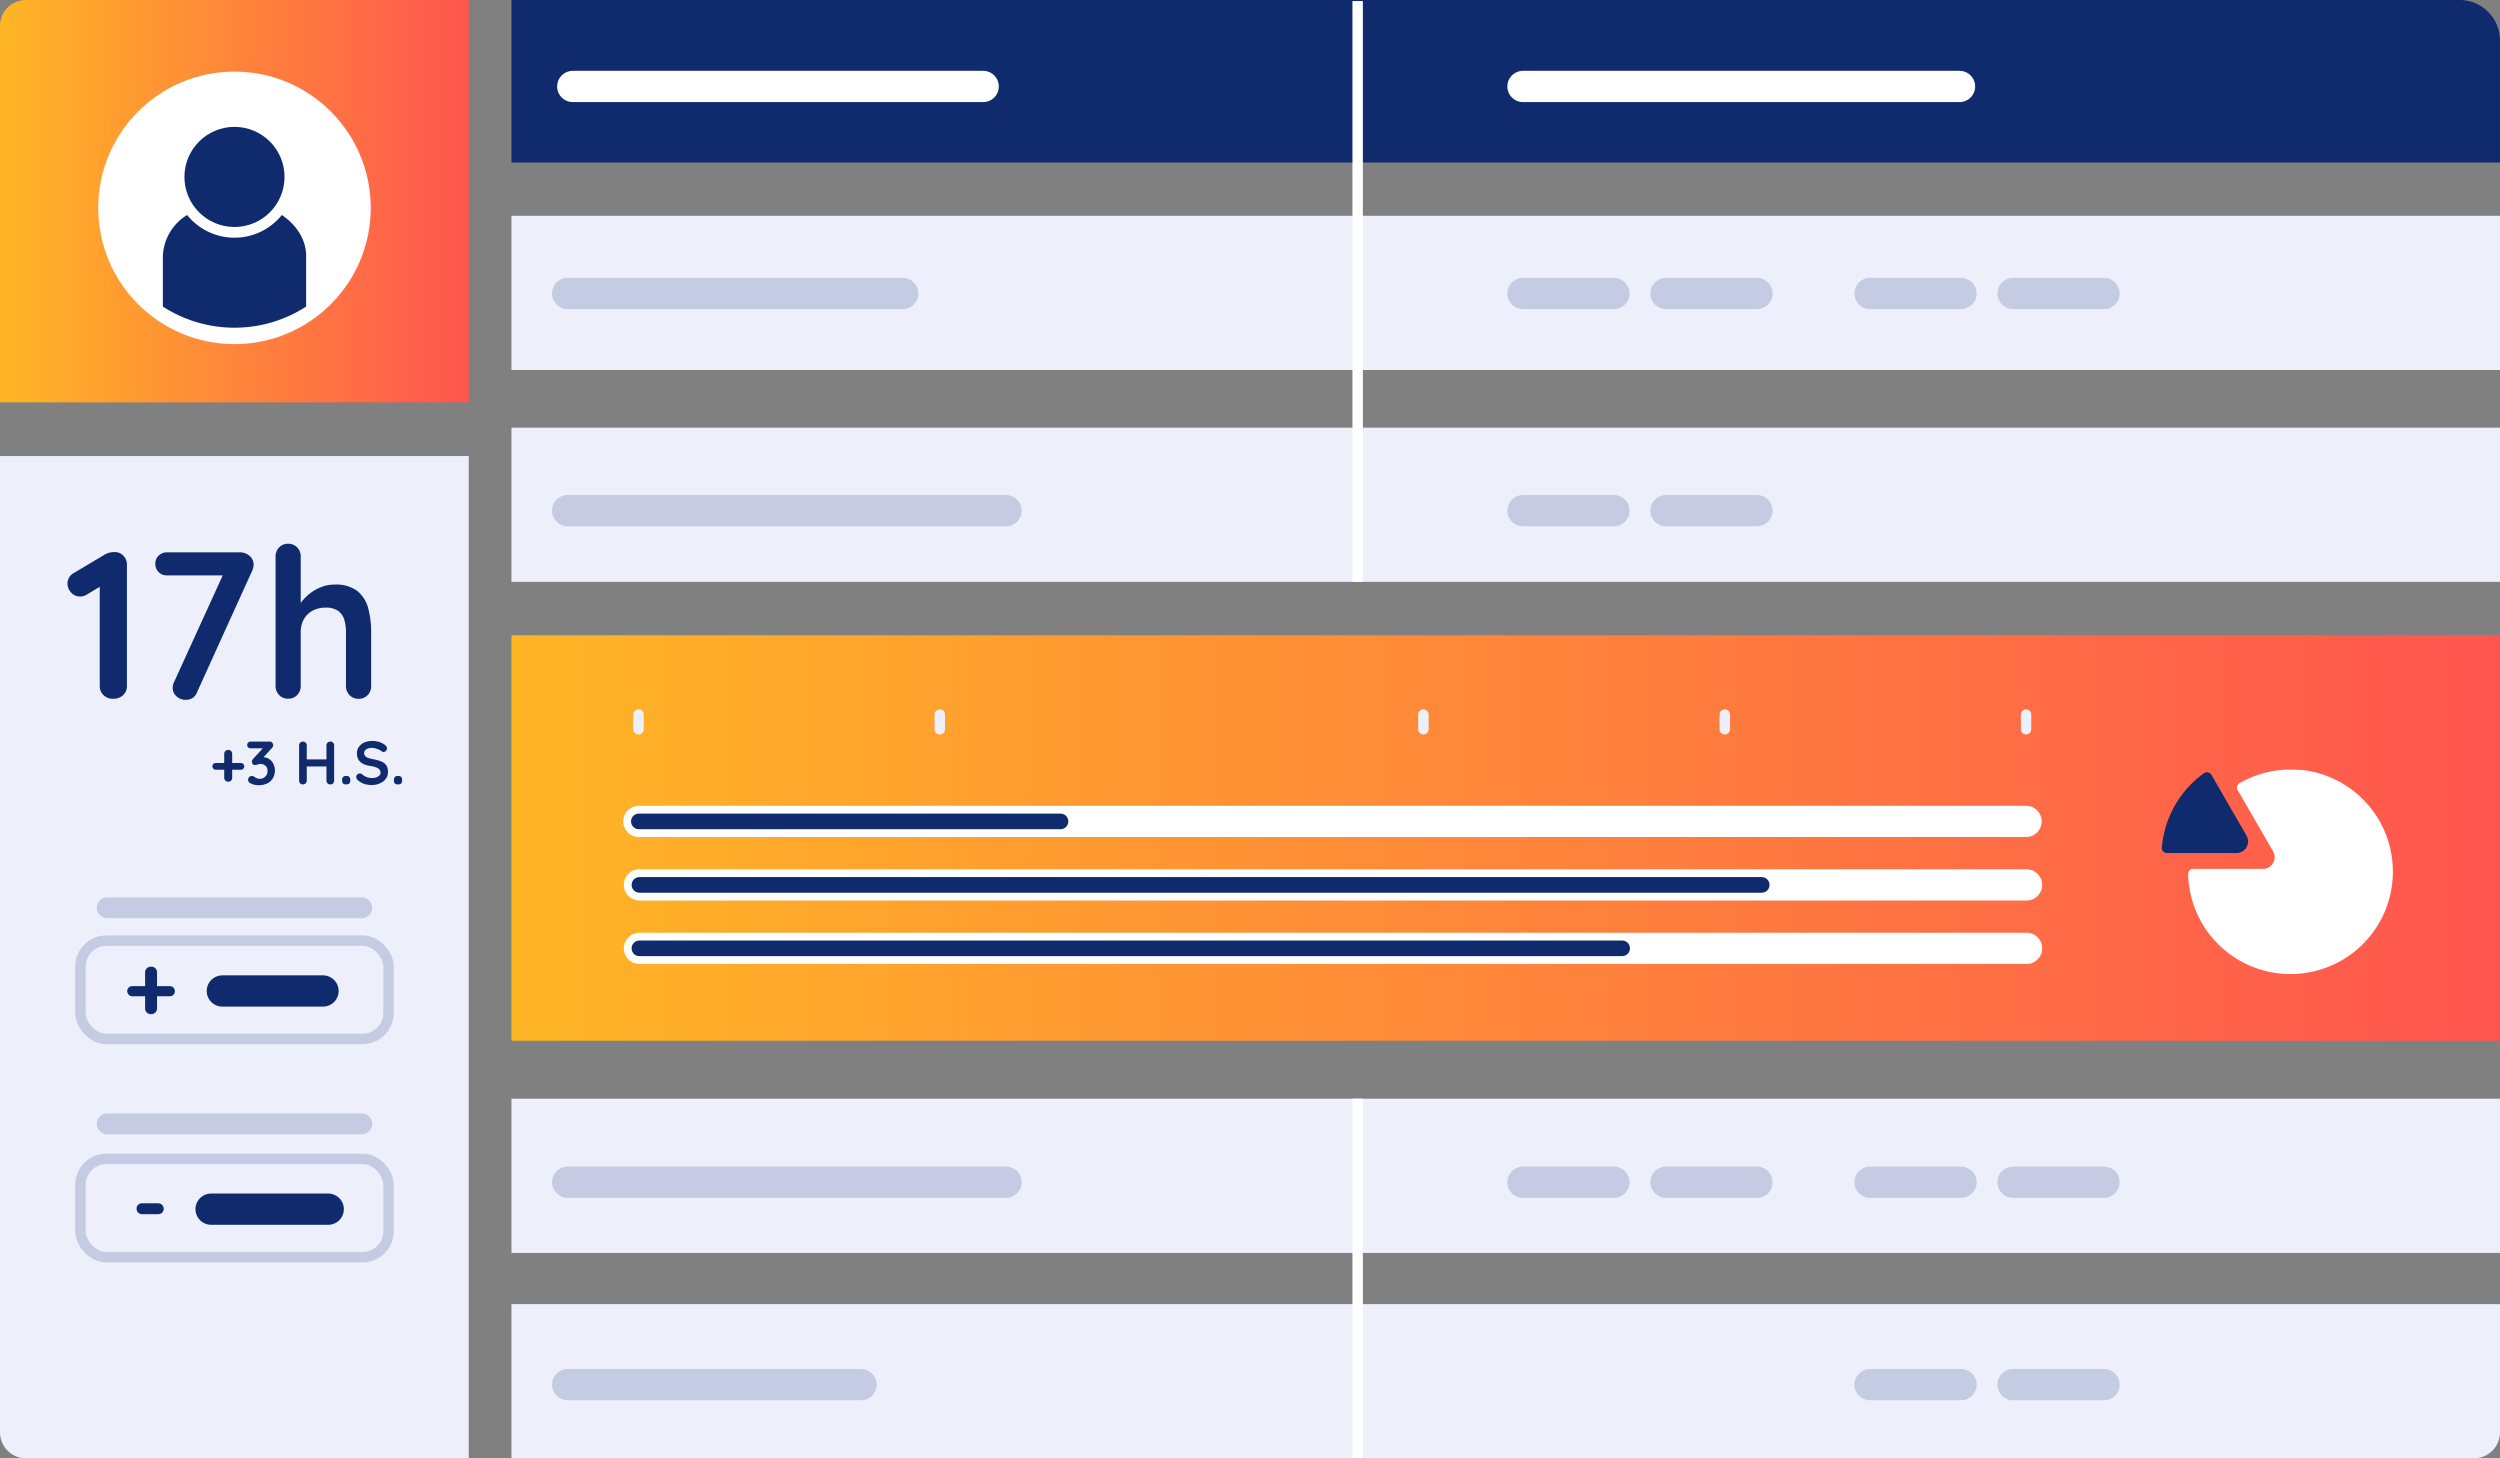
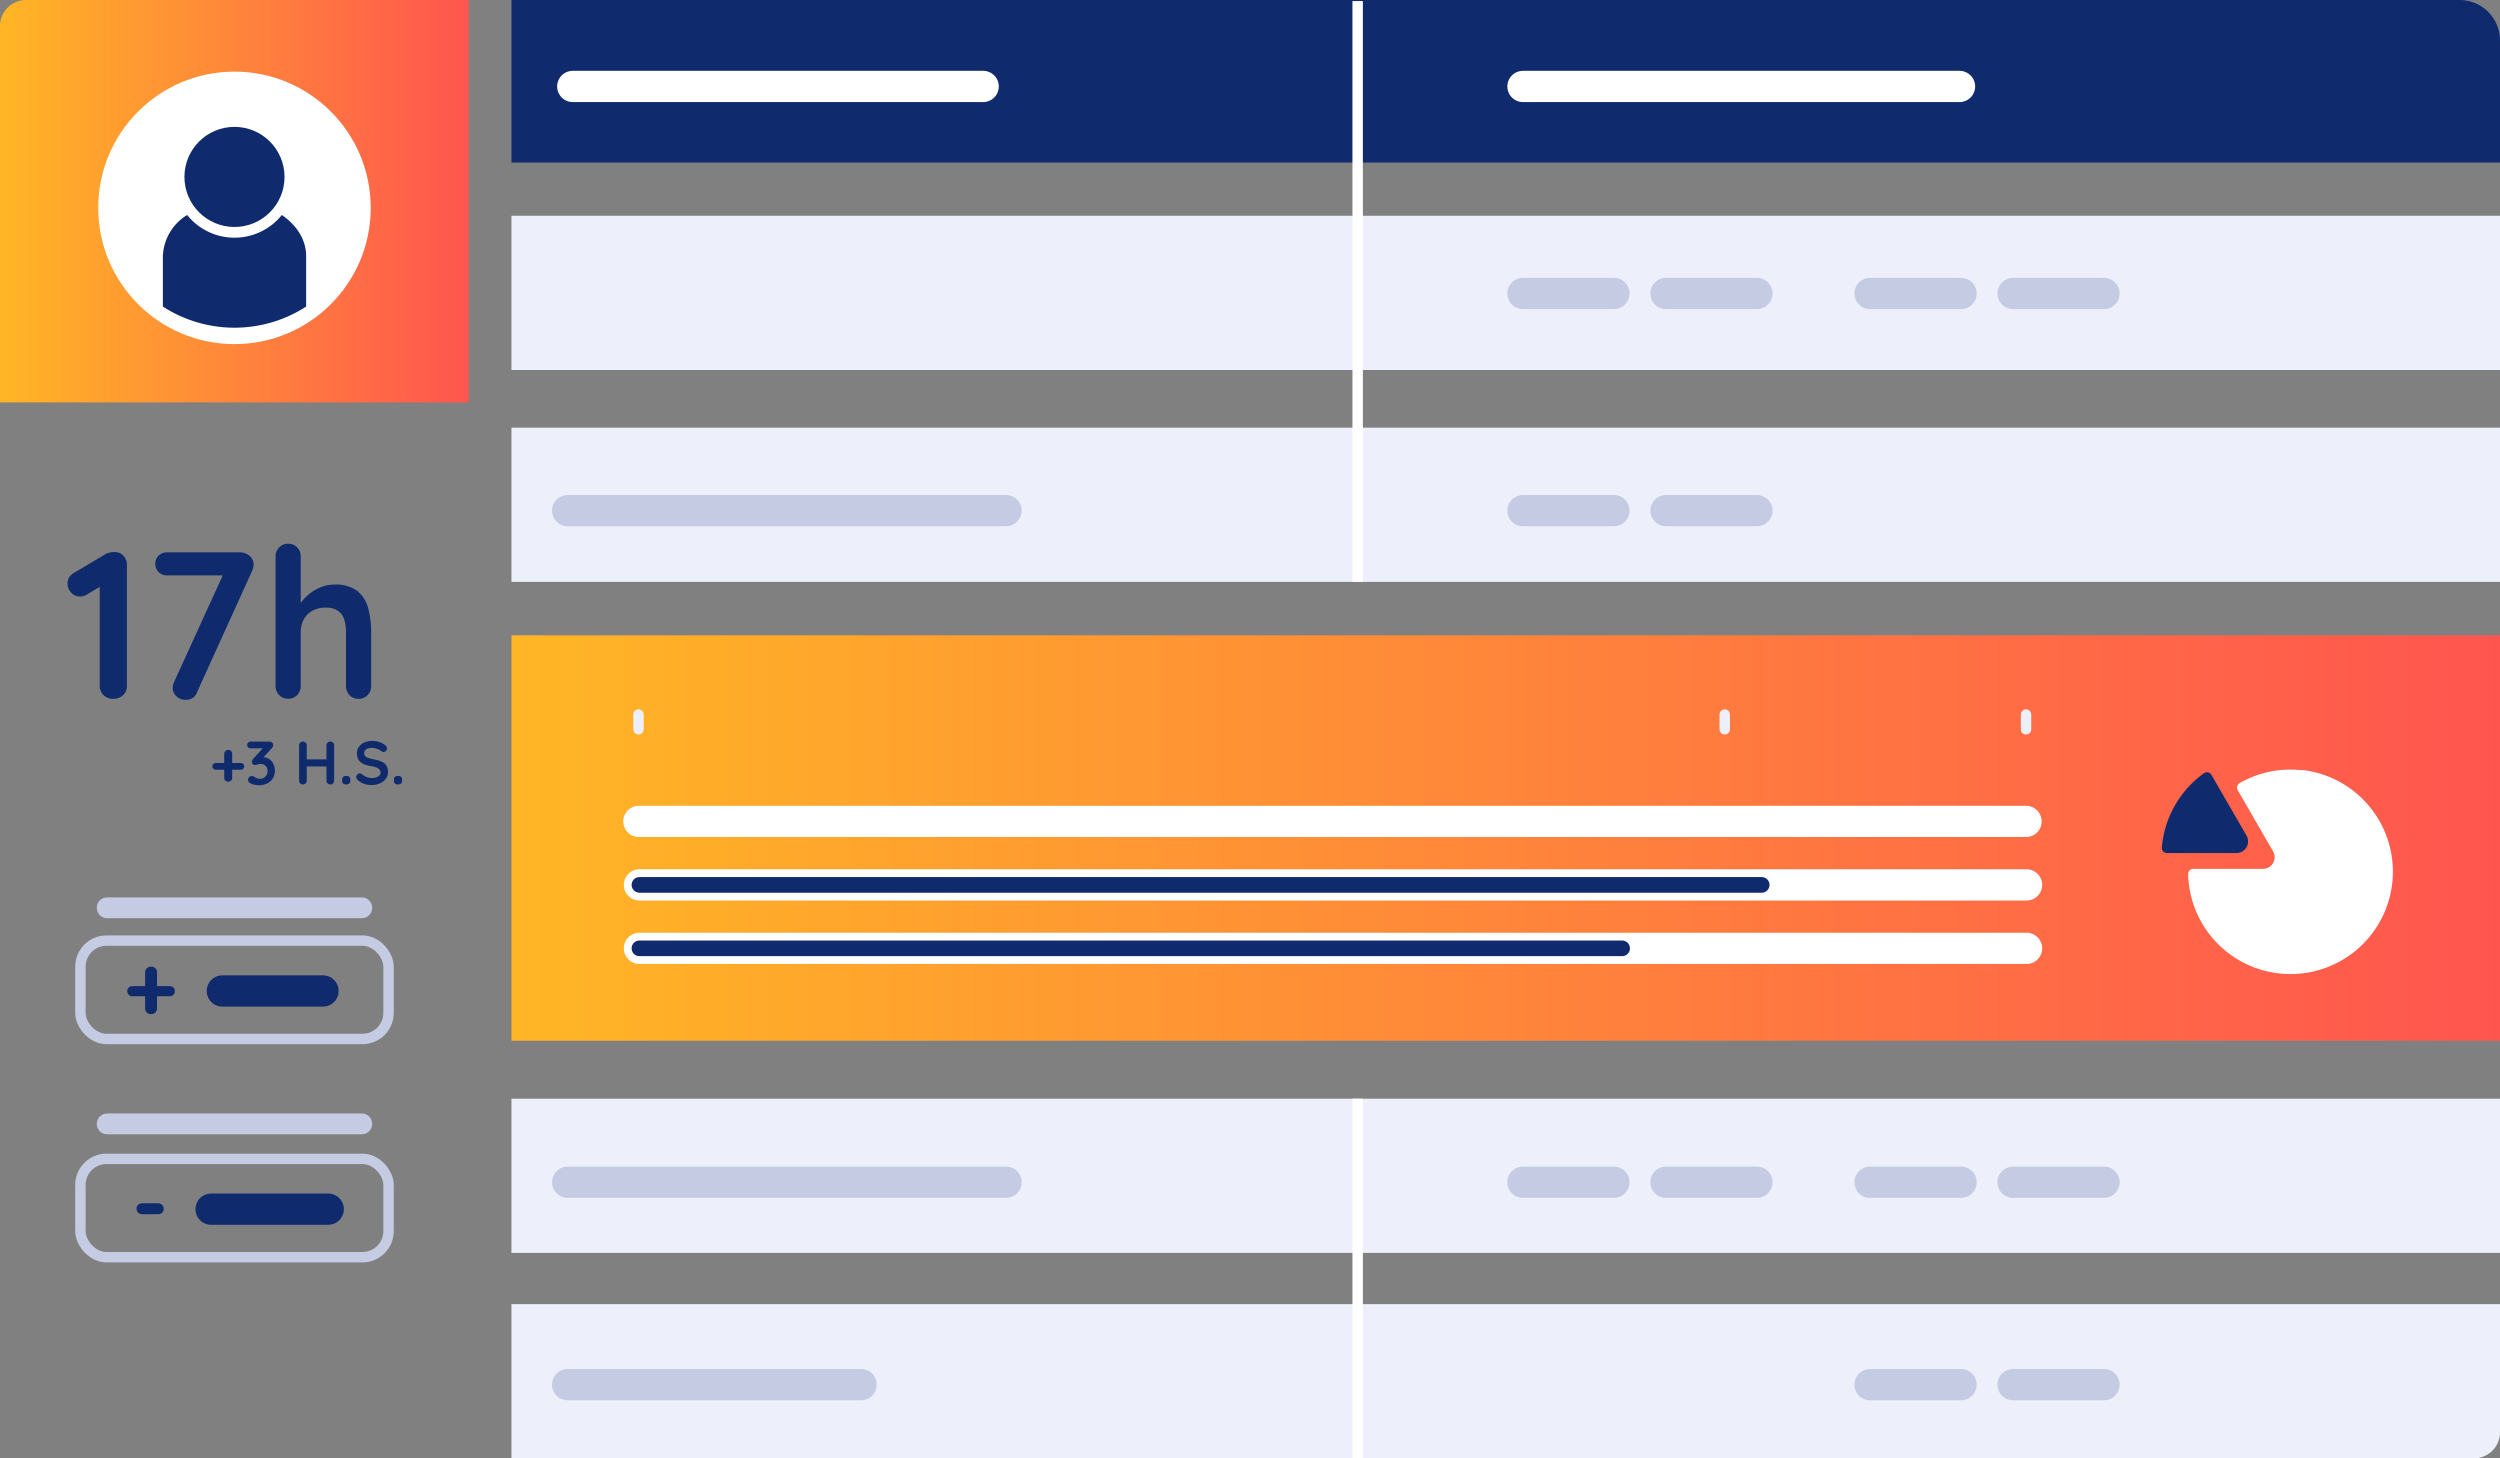
<svg xmlns="http://www.w3.org/2000/svg" xmlns:xlink="http://www.w3.org/1999/xlink" viewBox="0 0 480 280">
  <rect x="0" y="0" width="480" height="280" fill="#808080" stroke="none" />
  <defs>
    <style>.cls-1{fill:url(#Dégradé_sans_nom_3);}.cls-2{fill:#edf0fa;}.cls-3{fill:#0f2b6e;}.cls-11,.cls-12,.cls-13,.cls-4,.cls-5,.cls-6,.cls-7,.cls-8{fill:none;stroke-miterlimit:10;}.cls-4,.cls-6{stroke:#fff;}.cls-12,.cls-4,.cls-7{stroke-width:2px;}.cls-12,.cls-13,.cls-5{stroke:#c4cbe3;}.cls-11,.cls-13,.cls-5,.cls-6,.cls-7,.cls-8{stroke-linecap:round;}.cls-11,.cls-5,.cls-6{stroke-width:6px;}.cls-7{stroke:#edf0fa;}.cls-11,.cls-8{stroke:#0f2b6e;}.cls-8{stroke-width:3px;}.cls-9{fill:#fff;}.cls-10{fill:url(#Dégradé_sans_nom_11);}.cls-13{stroke-width:4px;}</style>
    <linearGradient id="Dégradé_sans_nom_3" x1="98.2" y1="160.9" x2="480" y2="160.9" gradientUnits="userSpaceOnUse">
      <stop offset="0" stop-color="#ffb625" />
      <stop offset="1" stop-color="#ff554f" />
    </linearGradient>
    <linearGradient id="Dégradé_sans_nom_11" x1="0" y1="38.63" x2="90.05" y2="38.63" xlink:href="#Dégradé_sans_nom_3" />
  </defs>
  <g id="Structures">
    <rect class="cls-1" x="98.2" y="121.98" width="381.8" height="77.84" />
    <rect class="cls-2" x="98.2" y="41.43" width="381.8" height="29.61" />
    <rect class="cls-2" x="98.2" y="210.95" width="381.8" height="29.61" />
-     <path class="cls-2" d="M98.2,250.39H480a0,0,0,0,1,0,0V275a5,5,0,0,1-5,5H98.2a0,0,0,0,1,0,0V250.39A0,0,0,0,1,98.2,250.39Z" />
+     <path class="cls-2" d="M98.2,250.39H480a0,0,0,0,1,0,0V275a5,5,0,0,1-5,5H98.2a0,0,0,0,1,0,0A0,0,0,0,1,98.2,250.39Z" />
    <rect class="cls-2" x="98.2" y="82.11" width="381.8" height="29.61" />
    <path class="cls-3" d="M98.2,0h374A7.77,7.77,0,0,1,480,7.78V31.21H98.2Z" />
  </g>
  <g id="Contenus">
    <line class="cls-4" x1="260.67" y1="0.2" x2="260.67" y2="111.71" />
    <line class="cls-4" x1="260.67" y1="210.95" x2="260.67" y2="279.96" />
-     <line class="cls-5" x1="108.99" y1="56.35" x2="173.32" y2="56.35" />
    <line class="cls-5" x1="292.41" y1="56.35" x2="309.87" y2="56.35" />
    <line class="cls-5" x1="319.87" y1="56.35" x2="337.33" y2="56.35" />
    <line class="cls-5" x1="359.05" y1="56.35" x2="376.52" y2="56.35" />
    <line class="cls-5" x1="386.51" y1="56.35" x2="403.97" y2="56.35" />
    <line class="cls-5" x1="108.99" y1="226.99" x2="193.16" y2="226.99" />
    <line class="cls-5" x1="292.41" y1="226.99" x2="309.87" y2="226.99" />
    <line class="cls-5" x1="319.87" y1="226.99" x2="337.33" y2="226.99" />
    <line class="cls-5" x1="359.05" y1="226.99" x2="376.52" y2="226.99" />
    <line class="cls-5" x1="386.51" y1="226.99" x2="403.97" y2="226.99" />
    <line class="cls-5" x1="108.99" y1="265.85" x2="165.32" y2="265.85" />
    <line class="cls-5" x1="359.05" y1="265.85" x2="376.52" y2="265.85" />
    <line class="cls-5" x1="386.51" y1="265.85" x2="403.97" y2="265.85" />
    <line class="cls-5" x1="108.99" y1="98.04" x2="193.16" y2="98.04" />
    <line class="cls-5" x1="292.41" y1="98.04" x2="309.87" y2="98.04" />
    <line class="cls-5" x1="319.87" y1="98.04" x2="337.33" y2="98.04" />
    <line class="cls-6" x1="292.41" y1="16.6" x2="376.23" y2="16.6" />
    <line class="cls-6" x1="109.97" y1="16.6" x2="188.77" y2="16.6" />
    <line class="cls-7" x1="122.59" y1="137.19" x2="122.59" y2="140.02" />
-     <line class="cls-7" x1="180.44" y1="137.19" x2="180.44" y2="140.02" />
-     <line class="cls-7" x1="273.29" y1="137.19" x2="273.29" y2="140.02" />
    <line class="cls-7" x1="331.15" y1="137.19" x2="331.15" y2="140.02" />
    <line class="cls-7" x1="389" y1="137.19" x2="389" y2="140.02" />
    <line class="cls-6" x1="122.77" y1="169.9" x2="389.1" y2="169.9" />
    <line class="cls-8" x1="122.77" y1="169.9" x2="338.25" y2="169.9" />
    <line class="cls-6" x1="122.77" y1="182.08" x2="389.1" y2="182.08" />
    <line class="cls-8" x1="122.77" y1="182.08" x2="311.45" y2="182.08" />
    <line class="cls-6" x1="122.66" y1="157.71" x2="389" y2="157.71" />
-     <line class="cls-8" x1="122.66" y1="157.71" x2="203.62" y2="157.71" />
    <path class="cls-9" d="M441.93,147.88A19.59,19.59,0,0,0,430,150.36a1,1,0,0,0-.35,1.36l6.78,11.74a2.24,2.24,0,0,1-1.93,3.36H421.12a1,1,0,0,0-1,1,19.66,19.66,0,1,0,21.81-20Z" />
    <path class="cls-3" d="M431.33,160.43l-6.73-11.65a1,1,0,0,0-1.47-.3,19.59,19.59,0,0,0-8.06,14.25,1,1,0,0,0,1,1.06H429.4A2.24,2.24,0,0,0,431.33,160.43Z" />
-     <path class="cls-2" d="M0,87.57H90a0,0,0,0,1,0,0V280a0,0,0,0,1,0,0H5a5,5,0,0,1-5-5V87.57A0,0,0,0,1,0,87.57Z" />
    <path class="cls-10" d="M5,0H90a0,0,0,0,1,0,0V77.26a0,0,0,0,1,0,0H0a0,0,0,0,1,0,0V5A5,5,0,0,1,5,0Z" />
    <circle class="cls-9" cx="45.02" cy="39.91" r="26.16" />
    <circle class="cls-3" cx="45.02" cy="33.97" r="9.61" />
    <path class="cls-3" d="M58.78,49.16c0-3.13-1.82-5.95-4.67-7.88a11.66,11.66,0,0,1-18.18,0,9.68,9.68,0,0,0-4.66,7.88v9.7a25.33,25.33,0,0,0,27.51,0Z" />
    <path class="cls-3" d="M21.73,134.17a2.54,2.54,0,0,1-1.85-.7,2.37,2.37,0,0,1-.73-1.75V111.44l.57.88-3.06,1.85a2.46,2.46,0,0,1-1.29.36,2.2,2.2,0,0,1-1.73-.78,2.48,2.48,0,0,1-.68-1.67A2.28,2.28,0,0,1,14.2,110l6.08-3.62A3.69,3.69,0,0,1,22,106a2.24,2.24,0,0,1,1.71.71,2.46,2.46,0,0,1,.66,1.75v23.26a2.31,2.31,0,0,1-.74,1.75A2.66,2.66,0,0,1,21.73,134.17Z" />
    <path class="cls-3" d="M35.65,134.37a2.56,2.56,0,0,1-1.75-.66,2.12,2.12,0,0,1-.74-1.67A2.58,2.58,0,0,1,33.4,131l9.86-21.61.44,1.09H32.07a2.19,2.19,0,0,1-2.25-2.25,2.05,2.05,0,0,1,.64-1.55,2.22,2.22,0,0,1,1.61-.63h14a2.75,2.75,0,0,1,1.83.67,2.11,2.11,0,0,1,.79,1.71,2.79,2.79,0,0,1-.24,1.09L37.86,132.84A2.25,2.25,0,0,1,37,134,2.37,2.37,0,0,1,35.65,134.37Z" />
    <path class="cls-3" d="M64.22,112.24a6.8,6.8,0,0,1,4.41,1.25,6.39,6.39,0,0,1,2.07,3.32,17.81,17.81,0,0,1,.56,4.61v10.3a2.45,2.45,0,0,1-.68,1.75,2.32,2.32,0,0,1-1.73.7,2.29,2.29,0,0,1-1.73-.7,2.41,2.41,0,0,1-.69-1.75v-10.3a8.11,8.11,0,0,0-.32-2.4,3.23,3.23,0,0,0-1.17-1.71,3.89,3.89,0,0,0-2.41-.64,5.06,5.06,0,0,0-2.62.64A4.25,4.25,0,0,0,58.28,119a5.23,5.23,0,0,0-.54,2.4v10.3a2.45,2.45,0,0,1-.68,1.75,2.32,2.32,0,0,1-1.73.7,2.29,2.29,0,0,1-1.73-.7,2.41,2.41,0,0,1-.69-1.75V106.85a2.4,2.4,0,0,1,.69-1.75,2.29,2.29,0,0,1,1.73-.7,2.32,2.32,0,0,1,1.73.7,2.43,2.43,0,0,1,.68,1.75v10l-.6-.12a8.53,8.53,0,0,1,1-1.47,9.27,9.27,0,0,1,1.57-1.47,8.49,8.49,0,0,1,2.06-1.11A6.93,6.93,0,0,1,64.22,112.24Z" />
    <path class="cls-3" d="M41.44,147.79a.65.65,0,0,1-.66-.66.59.59,0,0,1,.19-.46.68.68,0,0,1,.47-.17h4.79a.66.66,0,0,1,.47.18.66.66,0,0,1,0,.93.66.66,0,0,1-.47.18Zm2.38,2.3a.76.76,0,0,1-.55-.22.7.7,0,0,1-.22-.54v-4.59a.71.71,0,0,1,.23-.54.75.75,0,0,1,.55-.21.7.7,0,0,1,.54.21.73.73,0,0,1,.21.54v4.59a.73.73,0,0,1-.21.54A.76.76,0,0,1,43.82,150.09Z" />
    <path class="cls-3" d="M48.31,149l.23,0a1,1,0,0,1,.28.14,2.32,2.32,0,0,0,.47.27,1.62,1.62,0,0,0,.64.12,1.37,1.37,0,0,0,.69-.18,1.46,1.46,0,0,0,.75-1.33,1.42,1.42,0,0,0-.18-.74,1.37,1.37,0,0,0-1.13-.6,1.75,1.75,0,0,0-.43.05l-.33.1a1,1,0,0,1-.37.05.48.48,0,0,1-.41-.18.72.72,0,0,1-.15-.45.73.73,0,0,1,.06-.3,1.88,1.88,0,0,1,.2-.28l2.07-2.26.32.27h-2.9a.66.66,0,0,1-.47-.18.69.69,0,0,1-.19-.48.62.62,0,0,1,.19-.45.66.66,0,0,1,.47-.18h3.6a.66.66,0,0,1,.73.71.51.51,0,0,1-.08.29,1.17,1.17,0,0,1-.2.27l-2.08,2.29-.32-.4a1.62,1.62,0,0,1,.36-.1,2,2,0,0,1,1.59.31,2.35,2.35,0,0,1,.78.93,2.71,2.71,0,0,1,.28,1.23,2.79,2.79,0,0,1-.39,1.5,2.53,2.53,0,0,1-1.09,1,3.71,3.71,0,0,1-1.65.34,3.55,3.55,0,0,1-.86-.1,2.85,2.85,0,0,1-.73-.29.7.7,0,0,1-.34-.31.68.68,0,0,1-.09-.32.79.79,0,0,1,.19-.51A.6.6,0,0,1,48.31,149Z" />
    <path class="cls-3" d="M58.18,142.38a.69.69,0,0,1,.5.21.64.64,0,0,1,.22.51v6.8a.68.68,0,0,1-.23.51.7.7,0,0,1-.51.2.69.69,0,0,1-.73-.71v-6.8a.66.66,0,0,1,.21-.51A.73.73,0,0,1,58.18,142.38Zm0,3.42h5.24v1.36H58.15Zm5.24-3.42a.7.7,0,0,1,.73.72v6.8a.69.69,0,0,1-.75.71.68.68,0,0,1-.5-.2.67.67,0,0,1-.22-.51v-6.8a.67.67,0,0,1,.22-.51A.75.75,0,0,1,63.39,142.38Z" />
    <path class="cls-3" d="M66.39,150.6a.7.7,0,0,1-.52-.18.71.71,0,0,1-.18-.52v-.2a.74.74,0,0,1,.18-.53.7.7,0,0,1,.52-.18h.15a.72.72,0,0,1,.53.18.74.74,0,0,1,.18.53v.2a.71.71,0,0,1-.18.52.72.72,0,0,1-.53.18Z" />
    <path class="cls-3" d="M71.46,150.73a5.19,5.19,0,0,1-1.48-.2,3.54,3.54,0,0,1-1.26-.73.8.8,0,0,1-.23-.29.68.68,0,0,1-.09-.33.69.69,0,0,1,.2-.48.66.66,0,0,1,.49-.2.59.59,0,0,1,.4.14,3.54,3.54,0,0,0,.88.55,2.73,2.73,0,0,0,1.09.19,2.28,2.28,0,0,0,.8-.14,1.56,1.56,0,0,0,.59-.36.72.72,0,0,0,.22-.52.88.88,0,0,0-.21-.6,1.49,1.49,0,0,0-.64-.42,5,5,0,0,0-1.11-.27,4.81,4.81,0,0,1-1.12-.29,2.35,2.35,0,0,1-.8-.49,1.89,1.89,0,0,1-.49-.7,2.47,2.47,0,0,1-.17-.92,2.1,2.1,0,0,1,.4-1.3,2.51,2.51,0,0,1,1.06-.83,3.94,3.94,0,0,1,1.48-.28,4.31,4.31,0,0,1,1.42.23,3.38,3.38,0,0,1,1.07.58.81.81,0,0,1,.34.63.69.69,0,0,1-.2.47.64.64,0,0,1-.47.21.52.52,0,0,1-.32-.11,2.14,2.14,0,0,0-.51-.31,4.42,4.42,0,0,0-.67-.25,2.54,2.54,0,0,0-1.51,0,1.21,1.21,0,0,0-.52.36.79.79,0,0,0-.18.51.85.85,0,0,0,.21.59,1.35,1.35,0,0,0,.59.36,6.91,6.91,0,0,0,.93.24,9.74,9.74,0,0,1,1.24.31,3,3,0,0,1,.89.45,1.74,1.74,0,0,1,.53.7,2.5,2.5,0,0,1,.18,1,2.13,2.13,0,0,1-.43,1.32,2.71,2.71,0,0,1-1.11.85A3.84,3.84,0,0,1,71.46,150.73Z" />
    <path class="cls-3" d="M76.34,150.6a.63.63,0,0,1-.7-.7v-.2a.74.74,0,0,1,.18-.53.71.71,0,0,1,.52-.18h.16a.71.71,0,0,1,.52.18.74.74,0,0,1,.18.53v.2a.63.63,0,0,1-.7.7Z" />
    <path class="cls-3" d="M25.43,191.29a1,1,0,0,1-1-1,.9.9,0,0,1,.28-.68,1,1,0,0,1,.71-.27h7.16a1,1,0,0,1,.71.27,1,1,0,0,1,.28.7.94.94,0,0,1-.28.69,1,1,0,0,1-.71.28ZM29,194.72a1.14,1.14,0,0,1-.82-.32,1.1,1.1,0,0,1-.32-.81v-6.86a1.07,1.07,0,0,1,.33-.81,1.18,1.18,0,0,1,.83-.32,1.11,1.11,0,0,1,.82.32,1.13,1.13,0,0,1,.31.81v6.86a1.1,1.1,0,0,1-.32.81A1.13,1.13,0,0,1,29,194.72Z" />
    <line class="cls-11" x1="42.69" y1="190.27" x2="62.02" y2="190.27" />
    <rect class="cls-12" x="15.44" y="180.6" width="59.16" height="18.88" rx="5" />
    <path class="cls-3" d="M27.29,233.12a1,1,0,0,1-.76-.3,1,1,0,0,1-.31-.75,1,1,0,0,1,.31-.75,1.07,1.07,0,0,1,.76-.29h3.07a1.06,1.06,0,0,1,1.07,1.07.93.93,0,0,1-.31.73,1,1,0,0,1-.76.29Z" />
    <line class="cls-11" x1="40.53" y1="232.16" x2="63.02" y2="232.16" />
    <rect class="cls-12" x="15.44" y="222.5" width="59.16" height="18.88" rx="5" />
    <line class="cls-13" x1="20.58" y1="215.79" x2="69.46" y2="215.79" />
    <line class="cls-13" x1="20.58" y1="174.3" x2="69.46" y2="174.3" />
  </g>
</svg>